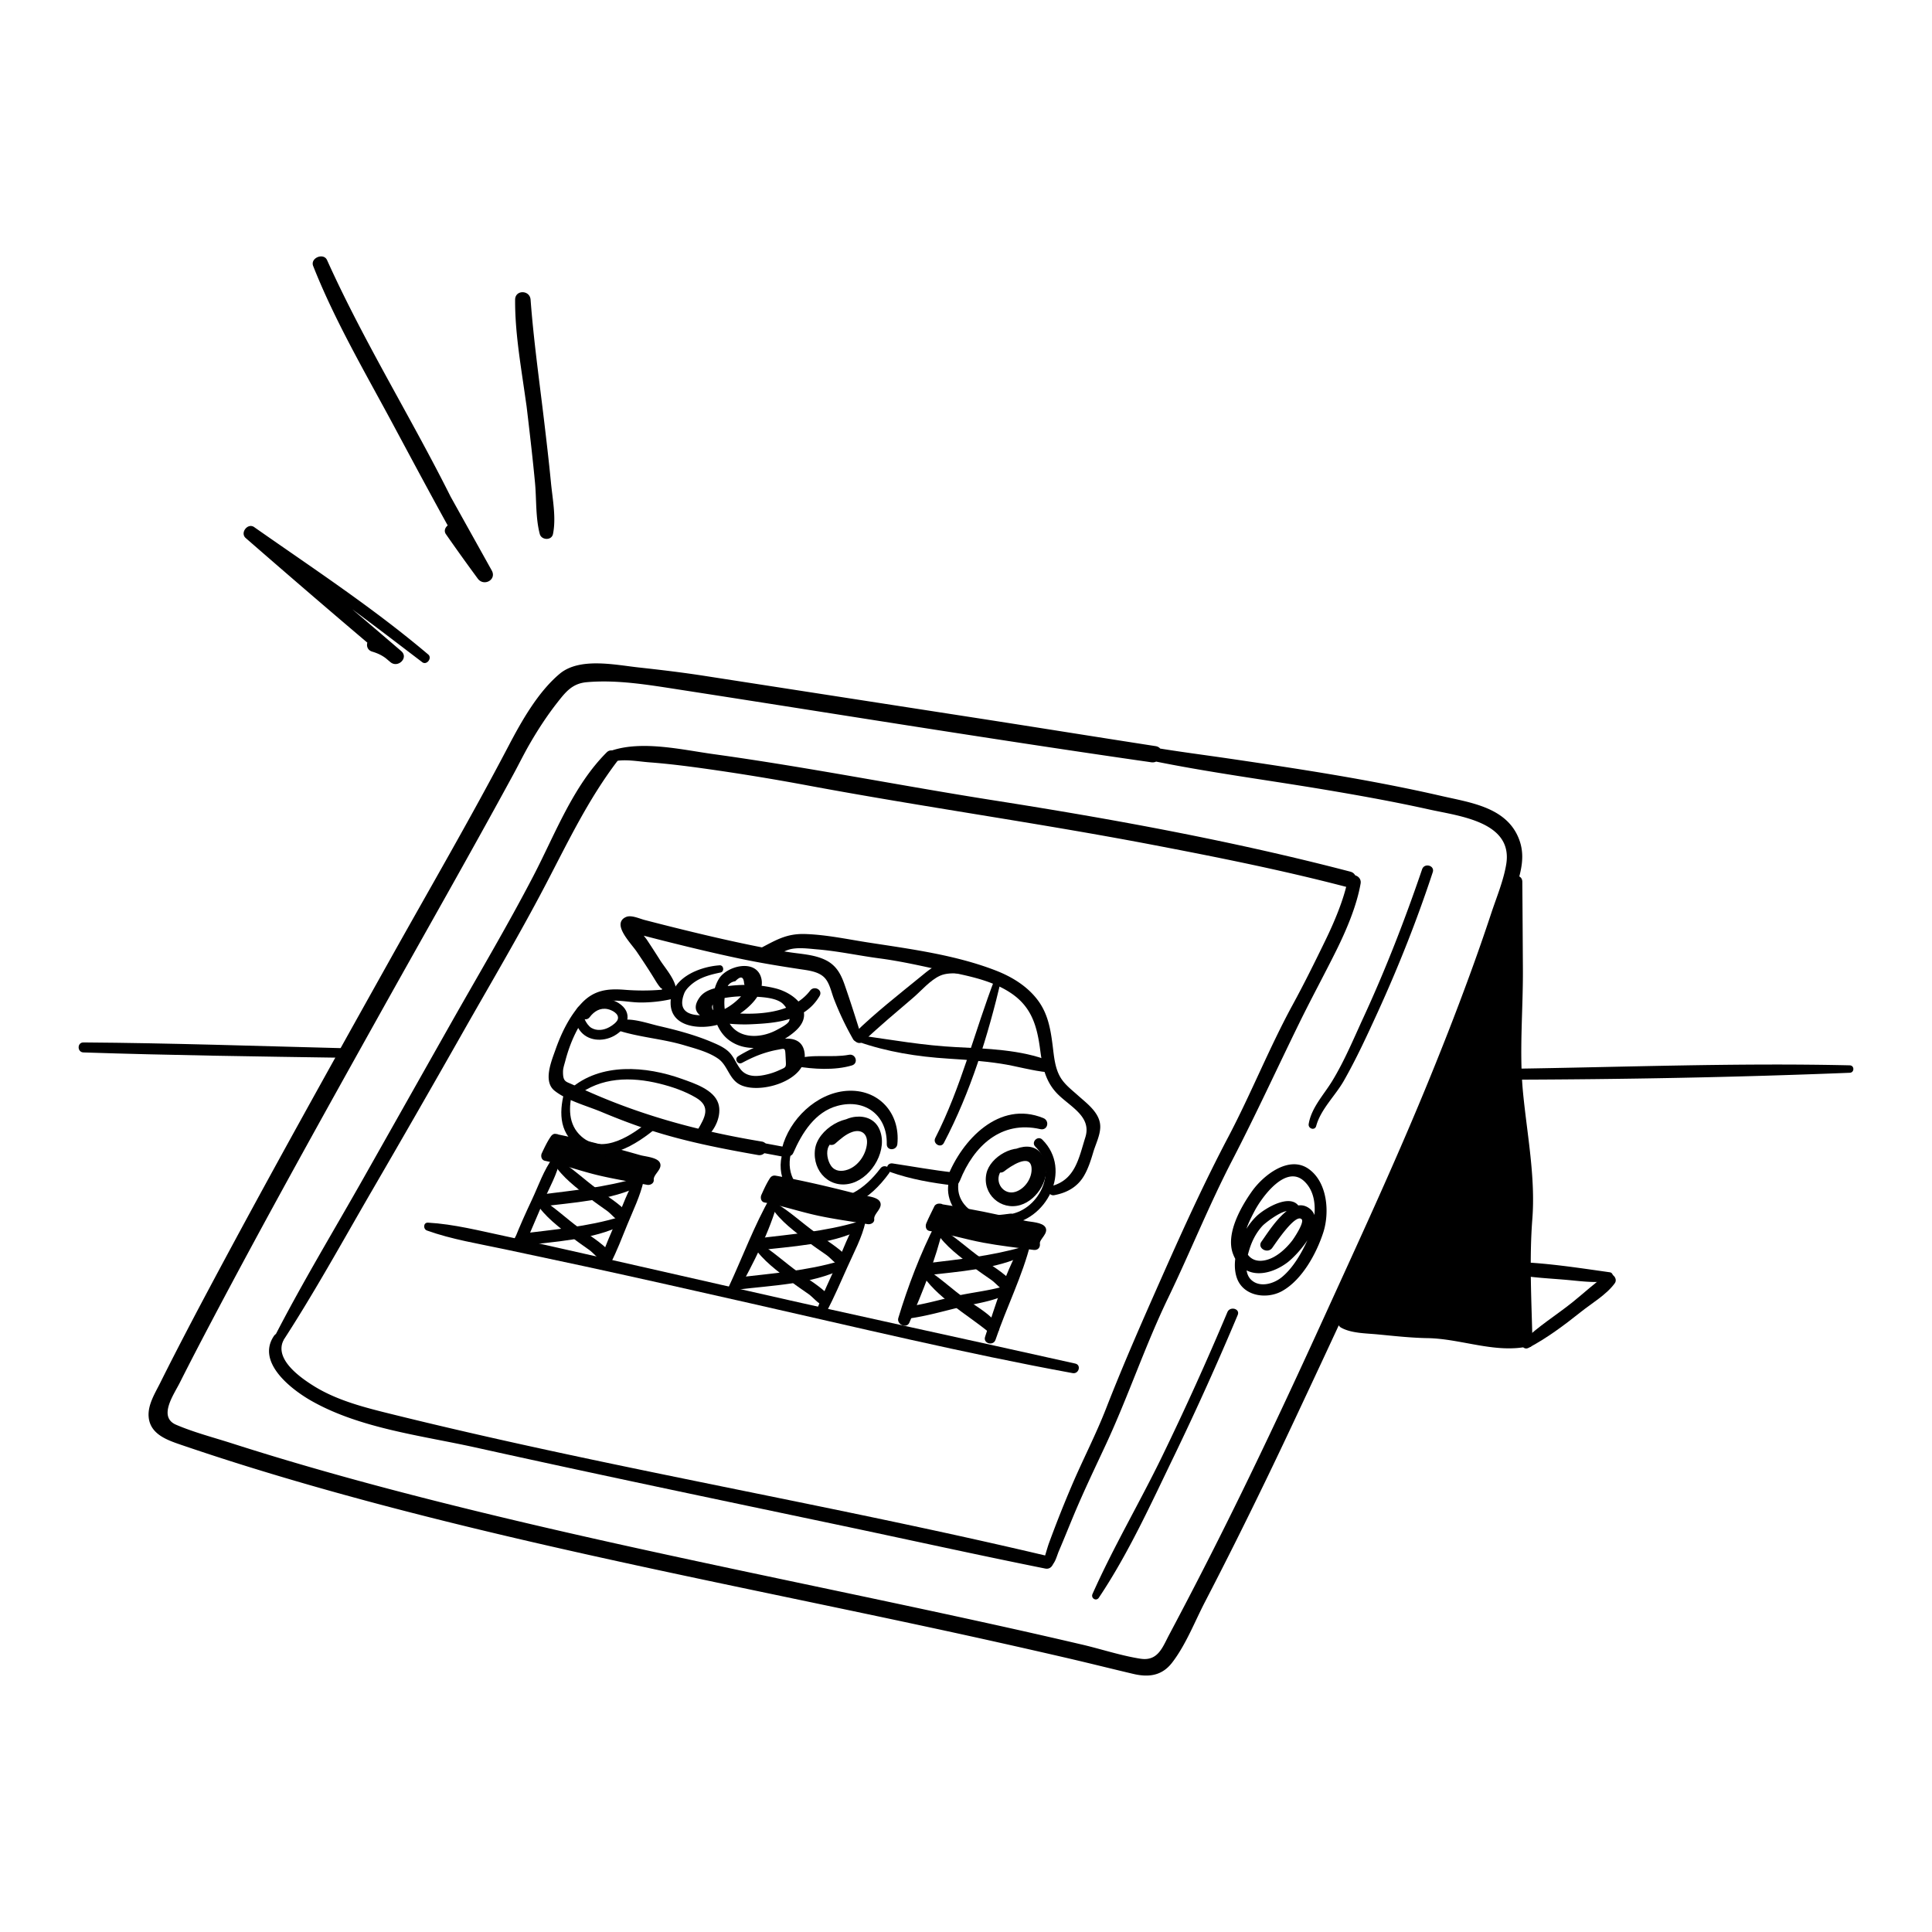
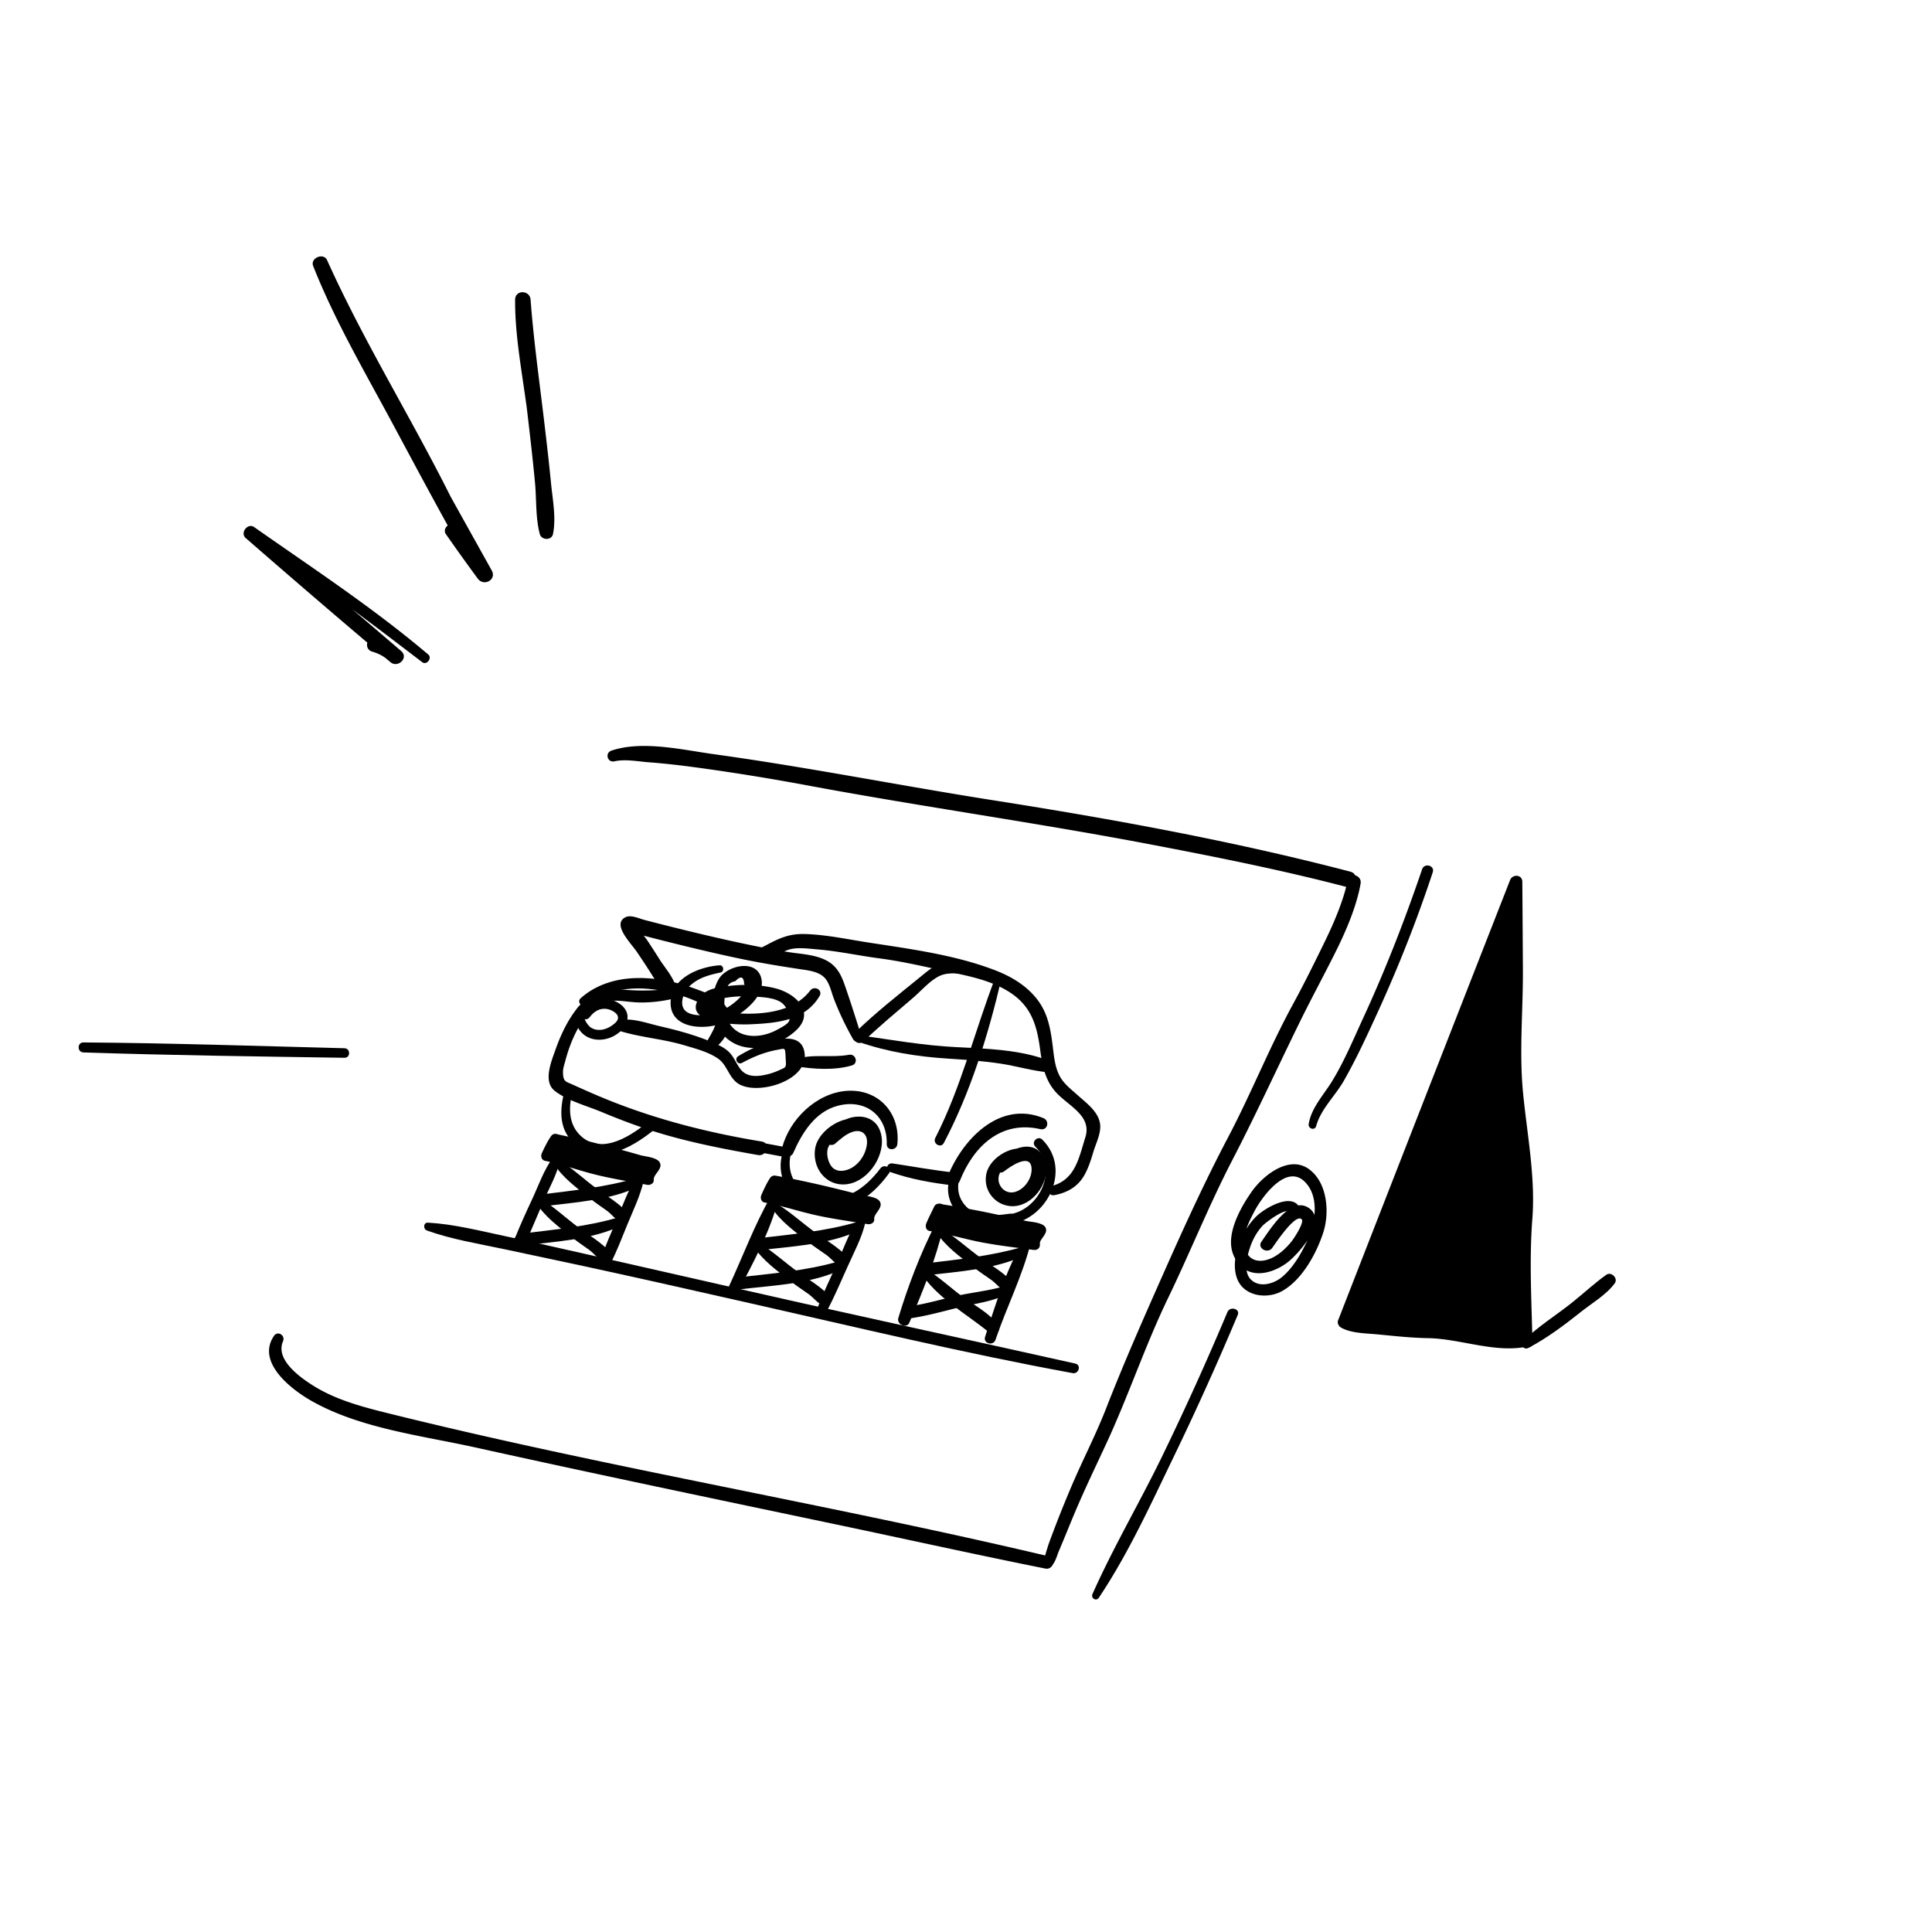
<svg xmlns="http://www.w3.org/2000/svg" width="430" height="430" fill="none">
-   <path d="M256.298 169.301c12.777 2.625 25.746 4.298 38.606 6.459 7.769 1.306 15.531 2.701 23.224 4.412 6.594 1.467 18.705 2.701 17.102 12.228-.618 3.678-2.179 7.38-3.344 10.909a459.193 459.193 0 0 1-4.797 13.754c-3.147 8.611-6.502 17.144-9.998 25.616-7.059 17.099-14.839 33.903-22.507 50.733-7.857 17.238-15.901 34.391-24.45 51.3a1036.994 1036.994 0 0 1-9.868 19.034c-1.545 2.907-2.528 6.043-6.472 5.425-4.316-.677-8.683-2.135-12.942-3.134a1528.752 1528.752 0 0 0-15.695-3.585c-39.128-8.71-78.514-16.257-117.473-25.724-18.882-4.587-37.675-9.59-56.182-15.523-4.072-1.303-8.37-2.414-12.303-4.1-4.064-1.745-.53-6.681.811-9.346 2.247-4.466 4.553-8.9 6.885-13.321 12.127-23.012 24.796-45.739 37.468-68.455 9.968-17.872 20.123-35.65 29.896-53.631 1.227-2.258 2.361-4.576 3.646-6.8 1.839-3.18 3.872-6.3 6.141-9.191 1.893-2.412 3.35-4.24 6.537-4.526 6.728-.603 13.819.602 20.414 1.621 34.06 5.272 68.088 10.829 102.199 15.765 1.38.199 2.139.3 3.001.434 2.345.363 3.355-3.225.99-3.592-13.657-2.114-27.305-4.314-40.964-6.43l-59.571-9.229c-4.871-.755-9.648-1.317-14.546-1.855-5.223-.571-13.11-2.304-17.552 1.427-4.808 4.04-8.461 10.501-11.339 15.993-8.438 16.098-17.598 31.838-26.463 47.703-13.455 24.08-26.908 48.169-39.886 72.511a1052.46 1052.46 0 0 0-7.976 15.207 554.498 554.498 0 0 0-3.205 6.338c-1.169 2.351-2.853 4.963-2.595 7.679.363 3.848 4.168 5.124 7.294 6.193a565.707 565.707 0 0 0 14.622 4.768c9.604 2.99 19.279 5.742 28.999 8.329 40.65 10.812 82.011 18.694 123.114 27.544a1989.633 1989.633 0 0 1 30.353 6.777c4.943 1.147 9.863 2.385 14.801 3.546 3.423.804 6.359.389 8.598-2.511 3.046-3.942 5.046-9.14 7.337-13.556 2.365-4.564 4.699-9.147 6.996-13.744a1204.047 1204.047 0 0 0 12.874-26.613c16.322-34.772 32.691-69.819 45.273-106.152a361.964 361.964 0 0 0 4.188-12.797c1.088-3.561 1.928-6.874.522-10.486-2.744-7.05-10.757-8.058-17.25-9.55-15.567-3.576-31.416-5.993-47.212-8.313-5.498-.808-11.019-1.507-16.504-2.419-1.861-.309-2.694 2.484-.793 2.876m155.398 67.81c-25.141-.582-50.399.406-75.543.764-1.563.022-1.568 2.437 0 2.432 25.151-.074 50.415-.531 75.543-1.543 1.06-.043 1.066-1.626 0-1.651" fill="#000" />
  <path d="M76.672 233.302c-19.361-.488-38.727-1.154-58.095-1.29-1.438-.011-1.43 2.179 0 2.226 19.357.643 38.73.896 58.095 1.189 1.368.02 1.366-2.089 0-2.125z" fill="#000" />
  <path d="M123.744 253.362c1.175.41 2.403.703 3.628.999 6.212 1.5 12.409 3.054 18.463 4.929l.025.056a59.233 59.233 0 0 1-1.546 2.938l.027.307-6.488-1.236c-.896-.17-1.792-.343-2.69-.513-4.508-.86-9.07-2.737-13.578-3.597a31.8 31.8 0 0 1 1.769-3.379c.195-.325.264-.509.531-.325" fill="#010101" />
  <path d="M123.269 254.177c4.484 1.931 9.619 2.652 14.327 3.928 1.207.327 6.109 1.082 6.75 1.783.004.007-1.234 1.848-1.16 2.701l1.464-1.118c-3.668-.705-7.388-1.292-11.021-2.163-3.946-.945-7.755-2.349-11.731-3.183.231.567.462 1.134.69 1.7.347-.772.724-1.529 1.131-2.273.891-1.082.947-1.373.17-.871 1.487.116 1.429-2.114 0-2.287l-.291-.036c-.41-.049-.779.262-.992.569-.806 1.163-1.411 2.455-2.013 3.729-.298.63-.097 1.534.692 1.7 3.975.835 7.784 2.244 11.728 3.194 3.635.873 7.355 1.46 11.026 2.152.67.125 1.538-.309 1.465-1.115-.115-1.234 2.073-2.399 1.352-3.826-.598-1.184-3.252-1.346-4.362-1.664-6.094-1.742-12.289-3.37-18.497-4.645-.974-.199-1.765 1.275-.726 1.723m49.267 8.432c1.189.381 2.427.647 3.663.914 6.269 1.357 12.522 2.768 18.641 4.499l.026.054c-.465.996-.96 1.984-1.487 2.96l.034.305-6.537-1.089-2.71-.45c-4.544-.757-9.162-2.524-13.707-3.281a30.97 30.97 0 0 1 1.703-3.404c.188-.329.203-.452.474-.275" fill="#010101" />
  <path d="M172.287 263.516c4.645 1.868 9.993 2.455 14.853 3.657 1.238.307 2.477.621 3.711.948.353.094 2.889.929 2.544.367.235.383-1.232 2.02-1.138 2.851l1.465-1.115c-3.698-.623-7.442-1.122-11.109-1.911-3.979-.855-7.836-2.17-11.845-2.911.231.566.462 1.133.69 1.7.576-1.279 1.169-2.54 1.901-3.736l-1.296.529.271.044c1.426.245 2.065-1.892.609-2.203-.09-.02-.179-.038-.267-.059-.524-.112-1.005.081-1.296.529-.766 1.171-1.342 2.457-1.915 3.729-.278.618-.112 1.55.692 1.7 4.006.743 7.863 2.062 11.841 2.92 3.666.791 7.413 1.292 11.112 1.902.654.107 1.559-.296 1.465-1.118-.141-1.232 2.011-2.443 1.288-3.845-.616-1.192-3.277-1.286-4.401-1.579-6.159-1.602-12.409-3.086-18.671-4.22-1.208-.219-1.622 1.366-.502 1.817m36.859 5.393c1.203.349 2.452.584 3.702.819 6.329 1.196 12.64 2.446 18.826 4.018l.027.054c-.441 1.003-.916 2-1.418 2.983l.043.302-6.591-.92-2.733-.383c-4.58-.641-9.26-2.287-13.843-2.927a30.627 30.627 0 0 1 1.624-3.431c.181-.332.146-.549.423-.381" fill="#010101" />
  <path d="M208.899 269.812c4.898 1.816 10.524 2.279 15.626 3.41 1.25.278 2.499.563 3.745.86.622.148 1.243.298 1.863.453.197-.491.159-.435-.114.172-.081 1.053-.961 1.557-.809 2.677l1.425-1.425c-3.729-.528-7.501-.934-11.203-1.626-4.015-.752-7.923-1.966-11.964-2.602l.692 1.7c.314-.782.657-1.55 1.033-2.305.891-1.057.896-1.373.016-.947 1.469-.045 1.475-2.269 0-2.287-.083 0-.164 0-.247-.004-.378-.005-.822.217-.992.569-.614 1.269-1.254 2.506-1.805 3.805-.258.604-.13 1.57.69 1.7 4.04.64 7.946 1.858 11.961 2.613 3.702.697 7.474 1.102 11.205 1.615.932.128 1.556-.491 1.424-1.425-.13-.927 1.953-2.241 1.255-3.558-.637-1.201-3.304-1.219-4.444-1.483-6.224-1.44-12.541-2.763-18.855-3.735-1.191-.184-1.655 1.388-.502 1.816m-113.876 4.069c5.51 1.982 11.512 2.934 17.23 4.157 5.968 1.279 11.941 2.53 17.907 3.82 12.233 2.645 24.436 5.418 36.642 8.173 23.912 5.397 47.817 11.171 71.933 15.589 1.378.251 1.987-1.814.587-2.127-24.14-5.402-48.328-10.584-72.448-16.087-12.195-2.782-24.392-5.55-36.593-8.309-5.944-1.344-11.89-2.699-17.852-3.962-5.616-1.191-11.424-2.683-17.168-3.005-1.057-.058-1.133 1.426-.238 1.749" fill="#010101" />
  <path d="M123.114 257.597c-2.042 2.683-3.283 6.354-4.723 9.413-1.373 2.916-2.701 5.856-3.883 8.855-.54 1.369 1.807 2.372 2.394 1.01 1.393-3.232 2.77-6.47 4.152-9.706 1.221-2.86 2.992-5.879 3.563-8.938.177-.95-.938-1.371-1.503-.634zm18.477 4.517c-1.866 2.873-3.023 6.271-4.354 9.418-1.231 2.918-2.571 5.845-3.558 8.853-.415 1.265 1.545 2.107 2.163.911 1.453-2.811 2.589-5.827 3.787-8.757 1.297-3.169 2.878-6.378 3.624-9.726.224-1.008-1.093-1.575-1.66-.699m29.899 4.284c-3.599 6.278-6.22 13.4-9.281 19.968-.614 1.32 1.27 2.48 1.984 1.161 3.422-6.312 7.178-13.433 9.01-20.407.267-1.017-1.176-1.656-1.711-.722m19.511 4.878c-2.094 3.158-3.444 7.118-5.005 10.573-1.391 3.075-2.849 6.135-4.059 9.288-.447 1.167 1.445 1.951 2.016.849 1.678-3.239 3.144-6.603 4.625-9.935 1.426-3.216 3.305-6.654 4.04-10.094.211-.985-1.055-1.53-1.617-.681zm17.207 1.136c-3.353 6.542-6.15 13.905-8.275 20.933-.43 1.422 1.845 2.457 2.456 1.037 2.916-6.757 5.888-14.065 7.55-21.24.233-1.006-1.223-1.725-1.733-.73m19.679 3.52c-3.942 6.522-6.296 14.41-8.643 21.612-.484 1.483 1.834 2.105 2.327.643 2.423-7.196 6.027-14.246 7.841-21.612.224-.911-1.028-1.46-1.523-.643" fill="#010101" />
  <path d="M123.231 258.907c1.854 3.133 5.263 5.572 8.076 7.821 1.225.978 2.524 1.841 3.794 2.759 1.046.757 2.006 2.15 3.252 2.53 1.287.395 2.15-1.272 1.274-2.188-2-2.096-4.363-3.496-6.705-5.193-2.952-2.141-5.649-4.786-8.789-6.632-.568-.333-1.24.334-.904.905" fill="#010101" />
  <path d="M141.895 262.125c-6.947 2.126-14.564 2.854-21.755 3.763-1.704.215-1.715 2.927 0 2.699 7.25-.961 15.906-1.346 22.481-4.739.947-.491.293-2.034-.726-1.723z" fill="#010101" />
  <path d="M119.294 267.628c1.854 3.133 5.263 5.572 8.076 7.821 1.225.978 2.524 1.84 3.793 2.759 1.046.757 2.007 2.15 3.252 2.53 1.288.395 2.15-1.272 1.275-2.188-2-2.096-4.363-3.496-6.706-5.193-2.951-2.141-5.648-4.786-8.788-6.632-.569-.333-1.241.334-.905.905" fill="#010101" />
  <path d="M137.958 270.846c-7.077 2.184-14.853 2.833-22.18 3.754-1.705.212-1.716 2.925 0 2.701 7.397-.972 16.181-1.284 22.906-4.733.95-.486.291-2.035-.726-1.722zm33.71-2.21c1.956 3.171 5.44 5.606 8.343 7.881 1.261.99 2.593 1.859 3.901 2.784 1.075.759 2.076 2.165 3.344 2.551 1.274.387 2.17-1.277 1.274-2.188-2.067-2.108-4.499-3.532-6.902-5.239-3.041-2.159-5.83-4.826-9.055-6.692-.562-.324-1.256.334-.905.905" fill="#010101" />
  <path d="M190.81 271.962c-7.108 2.107-14.893 2.781-22.239 3.652-1.709.204-1.72 2.914 0 2.701 7.418-.922 16.208-1.249 22.965-4.629.958-.479.289-2.022-.726-1.722" fill="#010101" />
  <path d="M167.716 277.352c1.955 3.172 5.44 5.606 8.342 7.881 1.261.99 2.593 1.859 3.901 2.784 1.075.759 2.077 2.166 3.344 2.551 1.274.388 2.17-1.276 1.274-2.188-2.067-2.107-4.499-3.532-6.902-5.238-3.041-2.159-5.83-4.827-9.055-6.692-.562-.325-1.256.333-.904.905" fill="#010101" />
  <path d="M186.857 280.678c-7.249 2.168-15.182 2.761-22.673 3.642-1.709.201-1.72 2.913 0 2.7 7.574-.936 16.488-1.184 23.399-4.62.961-.477.289-2.027-.726-1.722zm21.545-6.463c1.955 3.171 5.44 5.605 8.343 7.881 1.26.99 2.593 1.859 3.901 2.783 1.075.76 2.076 2.166 3.344 2.551 1.274.388 2.17-1.276 1.274-2.188-2.067-2.107-4.499-3.532-6.902-5.238-3.042-2.159-5.83-4.826-9.055-6.692-.562-.325-1.256.334-.905.905" fill="#010101" />
  <path d="M227.542 277.54c-6.887 2.007-14.396 2.791-21.511 3.642-1.709.204-1.718 2.916 0 2.699 7.166-.901 15.73-1.328 22.236-4.618.959-.484.292-2.018-.725-1.723z" fill="#010101" />
  <path d="M204.922 283.184c3.366 5.532 10.28 9.292 15.189 13.348 1.052.869 2.992-.282 2.058-1.588-1.718-2.403-4.558-4-6.959-5.644-3.209-2.199-6.04-5.059-9.386-7.021-.564-.331-1.249.334-.904.905" fill="#010101" />
  <path d="M223.591 286.259c-3.545 1.037-7.194 1.377-10.788 2.186-3.575.806-7.068 1.857-10.714 2.338-1.926.253-1.599 2.923.358 2.652 3.76-.52 7.373-1.572 11.055-2.453 3.666-.878 7.41-1.285 10.812-3.001.959-.483.291-2.02-.725-1.722m-72.733-66.43c-3.879.647-7.921.779-11.838.463-3.85-.309-6.867.09-9.608 3.028-2.674 2.867-4.499 6.658-5.787 10.325-.88 2.506-2.806 7.03-.199 9.112 2.745 2.195 7.177 3.36 10.427 4.717 3.53 1.476 7.102 2.849 10.741 4.031 7.87 2.558 15.988 4.139 24.127 5.57 1.966.347 2.797-2.676.829-3.003-12.97-2.144-25.359-5.378-37.437-10.609a308.666 308.666 0 0 1-4.672-2.076c-1.536-.697-2.163-.6-2.13-2.932.011-.741.323-1.617.509-2.334 1.037-3.973 2.904-8.358 5.802-11.35 3.183-3.285 7.075-1.648 11.01-1.648 2.999 0 5.919-.417 8.788-1.272 1.322-.394.753-2.246-.56-2.027m83.788 46.18c2.777-.515 5.117-1.794 6.577-4.246.981-1.648 1.566-3.527 2.112-5.353.52-1.733 1.481-3.625 1.543-5.457.108-3.145-2.864-5.259-4.965-7.142-1.37-1.23-2.938-2.412-3.892-4.014-1.245-2.094-1.438-4.703-1.734-7.066-.463-3.686-1.059-7.144-3.352-10.174-2.325-3.077-5.72-5.149-9.272-6.531-8.911-3.469-18.92-4.788-28.333-6.239-4.688-.724-9.324-1.738-14.083-1.897-4.241-.141-6.568 1.37-10.194 3.252-1.89.978-.217 3.845 1.671 2.857 1.538-.806 3.119-2.08 4.788-2.618 1.885-.607 4.43-.235 6.358-.076 4.631.379 9.205 1.387 13.811 1.996 4.641.611 9.102 1.619 13.671 2.616 5.283 1.151 10.956 2.015 15.558 5.057 4.717 3.115 5.915 7.435 6.605 12.745.484 3.718 1.184 7.102 3.924 9.83 2.839 2.83 7.569 4.987 6.12 9.587-1.446 4.591-2.215 9.415-7.478 10.838-1.33.36-.759 2.284.562 2.038" fill="#010101" />
  <path d="M190.976 231.846c6.459 2.273 13.238 3.339 20.055 3.769 3.915.247 7.817.531 11.7 1.12 3.527.535 7.003 1.606 10.551 1.928 1.558.142 1.55-2.011.338-2.506-6.213-2.542-14.132-2.77-20.774-3.099-7.279-.363-14.282-1.608-21.478-2.629-.921-.13-1.306 1.097-.392 1.417zm8.748 22.799c.701-6.972-4.271-12.387-11.344-11.85-6.689.511-12.714 6.354-14.333 12.759-.365 1.445 1.863 2.533 2.508 1.057 1.949-4.445 4.829-9.142 9.854-10.49 6.135-1.646 11.089 2.099 10.957 8.522-.032 1.543 2.205 1.478 2.356 0" fill="#010101" />
  <path d="M192.559 249.514c-4.078-2.148-10.602 1.843-11.166 6.311-.629 4.97 3.456 9.003 8.333 7.465 4.45-1.404 8.018-7.53 5.973-12.024-.947-2.086-3.023-2.932-5.227-2.715-2.826.278-4.985 2.231-6.595 4.419-.91 1.236.98 2.448 2.013 1.552 1.12-.972 2.349-2.09 3.776-2.578 2.119-.721 3.482.497 3.292 2.596-.222 2.436-1.924 4.954-4.26 5.776-1.361.479-2.846.434-3.738-.851-.788-1.136-1.171-3.104-.519-4.329 1.523-2.86 4.643-4.007 7.673-3.982.849.006 1.225-1.228.443-1.64m31.469 23.034c8.841-.627 14.772-12.136 7.957-18.908-1.008-1.002-2.569.557-1.559 1.558 5.379 5.346.587 14.647-6.396 15.142-1.409.099-1.42 2.307 0 2.206" fill="#010101" />
  <path d="M229.416 256.213c-3.458-2.002-9.084 1.241-9.876 4.987-.97 4.571 3.229 8.285 7.551 7.004 3.933-1.165 6.983-6.312 5.313-10.276-2.179-5.171-8.578-1.946-10.916 1.212-.936 1.263.977 2.383 2.013 1.552 1.257-1.008 5.835-4.186 6.09-.721.163 2.224-1.492 4.647-3.606 5.297-2.631.808-4.716-2.139-3.301-4.48 1.366-2.255 3.87-2.86 6.291-2.934.855-.026 1.216-1.191.443-1.639" fill="#010101" />
  <path d="M198.131 260.849c4.553 1.619 9.333 2.432 14.119 3.001.672.08 1.176-.515 1.393-1.062 3.072-7.729 9.18-13.471 17.892-11.48 1.639.374 2.165-1.852.678-2.459-9.816-4.016-18.142 4.882-21.356 13.171l1.393-1.062c-4.565-.503-9.057-1.332-13.592-2.015-1.243-.188-1.747 1.471-.527 1.906z" fill="#010101" />
  <path d="M221.459 217.732c-4.558 11.859-7.489 24.163-13.296 35.545-.643 1.261 1.243 2.376 1.905 1.113 5.96-11.348 9.814-23.845 12.755-36.284.213-.9-1.041-1.211-1.364-.376m-95.639 24.476c-1.375 4.795-1.615 9.593 2.685 12.853 5.888 4.466 13.189-.313 17.854-4.244 1.088-.918-.477-2.459-1.561-1.558-3.888 3.229-10.54 7.937-15.37 3.708-3.044-2.662-2.907-6.615-1.946-10.299.279-1.075-1.355-1.526-1.662-.46zm48.429 14.15c-1.727 5.191 1.095 10.522 6.197 12.116 7.406 2.316 13.162-1.48 17.412-7.323.842-1.158-1.064-2.229-1.903-1.113-3.418 4.537-8.108 7.867-13.993 6.49-4.551-1.064-7.05-5.102-5.962-9.686.271-1.142-1.384-1.59-1.751-.482m2.848-19.054c3.882.67 8.688.965 12.502-.172 1.534-.457.887-2.665-.654-2.372-3.828.728-8.17-.276-11.848.97-.692.235-.855 1.426 0 1.574zm41.565-21.39c-2.589-.583-5.66-1.826-8.349-1.564-2.123.207-3.819 1.729-5.4 3.017-4.961 4.045-10.033 8.007-14.627 12.475-1.254 1.22.654 3.122 1.917 1.917 3.537-3.371 7.292-6.491 11.001-9.666 1.85-1.584 3.803-3.924 6.013-4.927 2.549-1.158 6.58-.081 9.252.159.806.071.977-1.234.191-1.411m-5.584 43.376c-2.584 3.006-2.772 6.882-.492 10.071 2.797 3.911 8.232 4.578 12.508 2.945 1.061-.405 1.046-2.347-.296-2.179-3.59.451-7.646 1.147-10.197-2.089-1.971-2.5-1.496-5.232-.351-8.067.262-.65-.731-1.194-1.172-.681z" fill="#010101" />
  <path d="M165.149 236.565c1.637-.885 3.317-1.664 5.097-2.22a23.042 23.042 0 0 1 2.706-.683c1.874-.331 1.783-.633 1.906 1.763.114 2.251.246 2.007-1.436 2.77-.743.338-1.505.618-2.293.827-2.197.582-4.831.929-6.356-1.1-.997-1.324-1.485-2.887-2.762-3.998-1.034-.902-2.344-1.464-3.594-1.995-3.772-1.597-7.778-2.658-11.76-3.577-2.482-.573-6.271-1.959-8.829-1.216-1.146.334-1.113 1.944 0 2.294 4.65 1.458 9.745 1.798 14.47 3.213 2.491.746 5.402 1.481 7.557 2.997 2.027 1.424 2.362 4.257 4.535 5.597 4.221 2.602 15.413-.634 14.694-6.786-.804-6.874-12.083-1.104-14.799.64-.921.589-.11 1.991.857 1.469" fill="#010101" />
-   <path d="M130.78 223.667c-3.415-.613-3.245 3.55-1.811 5.577 1.778 2.515 5.2 2.694 7.737 1.285 3.089-1.715 4.356-5.209.905-7.328-2.723-1.67-6.752-.871-8.172 2.13-.587 1.236 1.001 2.121 1.805 1.055.979-1.294 2.316-2.141 3.995-1.789.892.188 2.634 1.003 2.26 2.264-.204.694-1.33 1.447-1.908 1.762-1.225.67-2.734.883-3.982.146-.999-.591-2.649-3.221-.831-3.917.504-.193.659-1.068 0-1.185m-2.389 20.262c5.31-4.22 12.04-4.314 18.382-2.751 2.793.688 5.642 1.662 8.125 3.127 3.425 2.02 1.962 4.454.37 7.189-.598 1.03.67 2.517 1.738 1.738 2.107-1.541 3.727-5.019 2.864-7.655-1.008-3.079-5.35-4.459-8.073-5.44-7.976-2.867-18.15-3.713-24.923 2.271-1.054.932.462 2.361 1.519 1.518" fill="#010101" />
+   <path d="M130.78 223.667c-3.415-.613-3.245 3.55-1.811 5.577 1.778 2.515 5.2 2.694 7.737 1.285 3.089-1.715 4.356-5.209.905-7.328-2.723-1.67-6.752-.871-8.172 2.13-.587 1.236 1.001 2.121 1.805 1.055.979-1.294 2.316-2.141 3.995-1.789.892.188 2.634 1.003 2.26 2.264-.204.694-1.33 1.447-1.908 1.762-1.225.67-2.734.883-3.982.146-.999-.591-2.649-3.221-.831-3.917.504-.193.659-1.068 0-1.185c5.31-4.22 12.04-4.314 18.382-2.751 2.793.688 5.642 1.662 8.125 3.127 3.425 2.02 1.962 4.454.37 7.189-.598 1.03.67 2.517 1.738 1.738 2.107-1.541 3.727-5.019 2.864-7.655-1.008-3.079-5.35-4.459-8.073-5.44-7.976-2.867-18.15-3.713-24.923 2.271-1.054.932.462 2.361 1.519 1.518" fill="#010101" />
  <path d="M127.65 244.097c1.256 0 1.258-1.953 0-1.953-1.259 0-1.259 1.953 0 1.953zm41.432 12.371l5.29.988c1.382.257 1.973-1.857.584-2.117l-5.29-.987c-1.381-.258-1.973 1.856-.584 2.116zm22.597-25.93c-1.18-3.812-2.387-7.617-3.702-11.386-.858-2.457-1.912-4.376-4.356-5.536-2.454-1.162-5.245-1.274-7.89-1.675-2.86-.435-5.704-.981-8.537-1.566-5.678-1.167-11.321-2.497-16.945-3.894a655.798 655.798 0 0 1-6.795-1.727c-1.137-.296-2.927-1.149-4.08-.677-.728.298-1.237.829-1.257 1.651-.047 1.917 2.63 4.652 3.635 6.141.885 1.308 1.763 2.62 2.616 3.951.537.837 1.064 1.682 1.581 2.533.056.091 1.31 2.134 1.393 1.523-.273 1.999 2.773 2.889 3.08.848.34-2.253-2.397-5.245-3.534-7.061a240.62 240.62 0 0 0-2.905-4.493c-.399-.604-2.453-2.987-2.441-3.44l-1.257 1.653c-.537.22.235.137.782.291.77.22 1.552.408 2.327.609 1.977.516 3.957 1.019 5.941 1.514 5.019 1.252 10.054 2.448 15.115 3.519 4.587.97 9.187 1.722 13.821 2.419 1.727.259 3.883.51 5.184 1.807 1.19 1.185 1.557 3.241 2.144 4.766a65.701 65.701 0 0 0 4.275 8.992c.547.96 2.141.322 1.805-.762z" fill="#010101" />
  <path d="M160.162 214.848c-4.623.311-11.084 2.922-10.905 8.577.17 5.353 6.893 5.781 10.799 4.551 3.568-1.124 10.58-5.641 9.371-10.295-1.14-4.376-7.662-2.737-9.429.183-2.423 4.003-1.577 10.771 2.228 13.615 4.522 3.384 11.046 1.424 14.88-2.081 4.477-4.091.011-8.275-4.492-9.419-3.293-.836-6.896-.943-10.249-.556-2.219.256-5.213.567-6.647 2.56-4.271 5.942 8.459 6.116 11.138 5.998 5.861-.258 12.244-.721 15.542-6.278.82-1.382-1.175-2.428-2.094-1.223-4.035 5.304-12.306 5.528-18.422 4.88-.439-.047-2.936-.147-3.221-.607-.802-1.294 1.194-2.367 2.069-2.537a26.9 26.9 0 0 1 6.827-.423c1.897.121 4.615.201 6.266 1.281 1.129.739 2.345 2.956 1.787 4.206-.316.71-1.997 1.549-2.636 1.899-3.863 2.125-9.332 2.168-11.166-2.511-.679-1.729-.831-4.463-.135-6.262.153-1.142.816-1.816 1.987-2.026 1.202-1.243 1.856-1.06 1.957.553.591 1.594.269 1.789-.815 2.954-2.262 2.432-5.751 4.233-9.131 4.074-2.206-.103-4.947-.854-3.375-4.894.399-1.023 1.649-2.089 2.542-2.667 1.655-1.069 3.635-1.559 5.543-1.955.891-.186.703-1.664-.217-1.604" fill="#010101" />
  <path d="M340.182 298.975c-.025-1.372-.348-2.658-.348-4.029 0-1.507-.022-3.016-.035-4.523l-.088-9.929c-.027-3.057-.271-6.192.159-9.213.222-1.557.041-3.227.027-4.797-.011-1.105.096-2.285-.056-3.375-.461-3.284-.625-6.607-1.131-9.897-.69-4.475-.719-9.026-1.444-13.494-.65-4.004.21-8.19.123-12.217-.043-1.993.284-3.97.262-5.975-.02-1.946-.034-3.892-.052-5.838l-.125-14.338-.045-5.089-38.29 98.011c.419.527 1.626.482 2.233.569.958.135 1.903.426 2.864.551 1.881.242 3.846.294 5.711.6.777.128 1.315.262 2.137.256 1.191-.012 2.224.107 3.39.244.896.103 1.828-.02 2.73-.005.796.011 1.606.179 2.388.276 3.841.477 7.744 1.079 11.57 1.767 1.534.275 3.054.197 4.624.183.515-.004 1.028-.011 1.543-.013.724 0 1.169-.204 1.846-.314l-3.389.327" fill="#000" />
  <path d="M341.086 298.975c-.206-9.184-.748-18.525-.036-27.694.715-9.203-1.151-18.743-2.053-27.894-.912-9.254.004-18.407-.049-27.702-.039-6.474-.077-12.951-.13-19.426-.014-1.653-2.179-1.771-2.728-.369a73366.868 73366.868 0 0 0-33.558 85.881c-1.575 4.042-3.151 8.087-4.728 12.13-.217.557.146 1.278.636 1.561 2.242 1.287 5.534 1.281 8.081 1.522 3.762.357 7.444.778 11.227.842 7.531.126 15.229 3.539 22.761 1.761 1.343-.318 1.092-2.627-.334-2.464-1.129.128-2.258.276-3.389.385-1.52.148-1.536 2.545 0 2.397 1.129-.11 2.26-.182 3.389-.271l-.334-2.464c-6.934 1.396-14.123-1.509-21.041-1.973-3.22-.217-6.401-.291-9.623-.681-2.755-.333-6.874-.015-9.344-1.44.213.522.423 1.042.636 1.561a69992.538 69992.538 0 0 0 33.565-85.879l4.73-12.129-2.728-.37c.061 6.477.139 12.952.213 19.426.103 9.292-.795 18.459.21 27.702.999 9.175 2.784 18.658 2.226 27.894-.548 9.095-.362 18.629.587 27.694.119 1.131 1.837 1.19 1.81 0" fill="#000" />
  <path d="M340.144 300.015c4.138-2.18 8.031-5.091 11.695-8.014 2.418-1.93 5.737-3.865 7.56-6.396.793-1.102-.781-2.665-1.883-1.883-2.605 1.854-4.99 4.069-7.48 6.073-3.649 2.936-7.722 5.404-11.057 8.712-.791.784.21 2.009 1.162 1.508" fill="#000" />
-   <path d="M358.284 283.168c-6.869-.969-13.78-2.053-20.703-2.293-1.558-.054-1.95 2.457-.374 2.766 3.922.77 8.081.896 12.06 1.272 2.766.262 6.253.71 9.017.143.905-.185.963-1.751 0-1.888zM62.789 298.747c7.133-10.947 13.467-22.488 20.024-33.786a3828.629 3828.629 0 0 0 19.892-34.647c6.269-11.066 12.786-22.051 18.683-33.318 5.019-9.59 9.498-19.048 16.091-27.697 1.08-1.418-1.214-3.07-2.423-1.87-7.494 7.458-11.494 18.197-16.286 27.421-5.843 11.243-12.349 22.179-18.582 33.209-6.441 11.397-12.869 22.803-19.312 34.201-6.654 11.771-13.706 23.408-19.874 35.441-.61 1.189 1.06 2.168 1.79 1.046" fill="#000" />
  <path d="M60.948 297.37c-3.9 5.816 3.785 11.802 8.286 14.371 10.84 6.184 24.553 7.754 36.564 10.414 26.734 5.922 53.539 11.509 80.336 17.144 15.509 3.261 30.989 6.699 46.527 9.814 1.77.354 2.538-2.305.753-2.728-49.054-11.623-98.911-19.84-147.833-32.039-5.375-1.342-10.965-2.898-15.708-5.846-2.952-1.832-8.652-5.823-6.894-9.943.585-1.369-1.169-2.48-2.033-1.19m75.796-127.92c2.45-.54 5.266.033 7.731.219 4.222.318 8.419.845 12.609 1.436a515.92 515.92 0 0 1 22.582 3.695c25.489 4.757 51.168 8.325 76.643 13.189 14.508 2.771 29.009 5.666 43.305 9.4 2.185.571 3.117-2.811.931-3.382-25.974-6.791-52.67-11.673-79.18-15.841-20.864-3.278-41.627-7.424-62.547-10.315-6.934-.959-15.857-3.1-22.732-.782-1.505.506-.903 2.726.656 2.381" fill="#000" />
  <path d="M233.631 348.759c1.207-.634 1.536-2.372 2.038-3.543 1.165-2.723 2.26-5.476 3.404-8.206 2.213-5.274 4.685-10.405 7.095-15.587 4.97-10.694 8.692-21.928 13.825-32.555 4.9-10.145 9.091-20.647 14.275-30.653 5.225-10.083 9.924-20.338 14.914-30.528 2.667-5.449 5.578-10.786 8.273-16.223 2.221-4.484 4.524-9.906 5.372-14.824.321-1.857-2.483-2.679-2.862-.791-.884 4.417-3.043 9.474-5.001 13.496-2.315 4.764-4.68 9.554-7.213 14.203-5.252 9.635-9.304 19.877-14.421 29.59-5.185 9.843-9.841 20.044-14.351 30.214-4.426 9.977-8.822 19.923-12.791 30.102-2.313 5.935-5.267 11.572-7.749 17.433a270.263 270.263 0 0 0-3.133 7.689 295.28 295.28 0 0 0-1.877 4.978c-.228.621-.969 3.176-.983 3.185-1.238.844-.163 2.73 1.183 2.022M95.306 145.665c-12.278-10.399-25.592-19.129-38.736-28.349-1.434-1.005-3.207 1.281-1.88 2.437 10.659 9.283 21.386 18.512 32.2 27.614 1.677 1.411 4.111-.965 2.431-2.432-1.722-1.505-3.44-2.43-5.66-2.997-1.997-.511-2.814 2.479-.848 3.082 1.747.537 2.732 1.113 4.078 2.347l2.433-2.432c-10.724-9.221-21.559-18.338-32.436-27.375-.627.813-1.255 1.624-1.881 2.437 13.708 7.91 26.4 17.82 38.975 27.388.983.748 2.273-.918 1.326-1.718m10.667-23.034c-9.67-22.217-23.225-42.635-33.177-64.735-.78-1.73-3.8-.484-3.095 1.305 4.76 12.063 11.464 23.516 17.59 34.915 6.236 11.608 12.433 23.265 19.045 34.667l3.108-1.816a484.453 484.453 0 0 0-7.816-9.924c-1.075-1.33-3.373.426-2.385 1.841a470.264 470.264 0 0 0 7.093 9.899c1.346 1.823 4.262.258 3.108-1.816-6.275-11.277-12.595-22.522-18.734-33.874C84.573 81.74 77.758 70.321 72.97 58.303l-3.095 1.303c10.018 22.047 23.576 42.403 33.874 64.328.712 1.514 2.875.193 2.226-1.301zm16.813-13.442c-1.797-14.056-5.203-28.252-4.695-42.492h-3.442c.634 8.813 1.834 17.583 2.862 26.356.56 4.786 1.109 9.574 1.561 14.371.35 3.716.108 7.816 1.062 11.422.369 1.4 2.636 1.509 2.943 0 .736-3.626-.099-7.767-.453-11.422-.466-4.797-1.025-9.585-1.599-14.371-1.052-8.773-2.275-17.543-2.936-26.356-.163-2.183-3.426-2.244-3.442 0-.049 7.05 1.196 14.228 2.186 21.191a840.935 840.935 0 0 0 3.377 21.648c.244 1.44 2.761 1.12 2.573-.347m166.746 160.273c-1.319-4.58-7.924-.674-9.91 1.257-3.167 3.075-5.827 9.162-4.376 13.594 1.368 4.177 6.633 4.968 10.111 3.03 4.448-2.477 7.642-8.356 9.156-13.018 1.447-4.453.958-11.196-3.259-14.17-4.385-3.093-10.078 1.431-12.584 4.954-2.506 3.523-5.926 9.531-4.233 13.984 2.184 5.742 7.944 4.996 12.072 1.91 2.241-1.677 8.868-8.891 5.039-11.962-4.139-3.316-8.981 4.798-10.782 7.29-1.048 1.454 1.358 2.833 2.399 1.402.69-.947 5.147-7.731 6.533-6.374.69.675-1.731 4.282-2.101 4.762-1.337 1.726-3.285 3.541-5.409 4.208-4.306 1.353-5.955-2.412-5.095-5.776.446-1.742 1.279-3.393 2.11-4.981 1.55-2.963 6.972-10.622 11.133-6.613 3.384 3.261 2.432 9.155.746 12.882-1.342 2.961-3.25 6.336-5.798 8.423-1.797 1.471-4.925 2.416-6.851.542-1.696-1.651-.945-4.847-.332-6.811.596-1.912 1.554-3.74 2.93-5.209.602-.645 5.733-4.67 6.521-2.77.493 1.184 2.365.768 1.987-.547m-44.967 86.121c6.551-9.771 11.563-20.824 16.676-31.392a663.354 663.354 0 0 0 14.224-31.52c.594-1.409-1.709-2.027-2.296-.634a652.052 652.052 0 0 1-14.539 32.118c-4.988 10.262-10.84 20.183-15.478 30.599-.423.952.818 1.718 1.416.827m48.366-104.978c1.017-3.747 4.257-6.735 6.15-10.061 2.817-4.949 5.227-10.19 7.59-15.365 4.62-10.123 8.723-20.49 12.203-31.059.497-1.509-1.861-2.141-2.369-.654-3.808 11.176-8.074 22.17-13.017 32.893-2.195 4.761-4.273 9.782-7.01 14.259-1.845 3.022-4.622 5.92-5.213 9.525-.175 1.073 1.368 1.557 1.666.459" fill="#000" />
</svg>